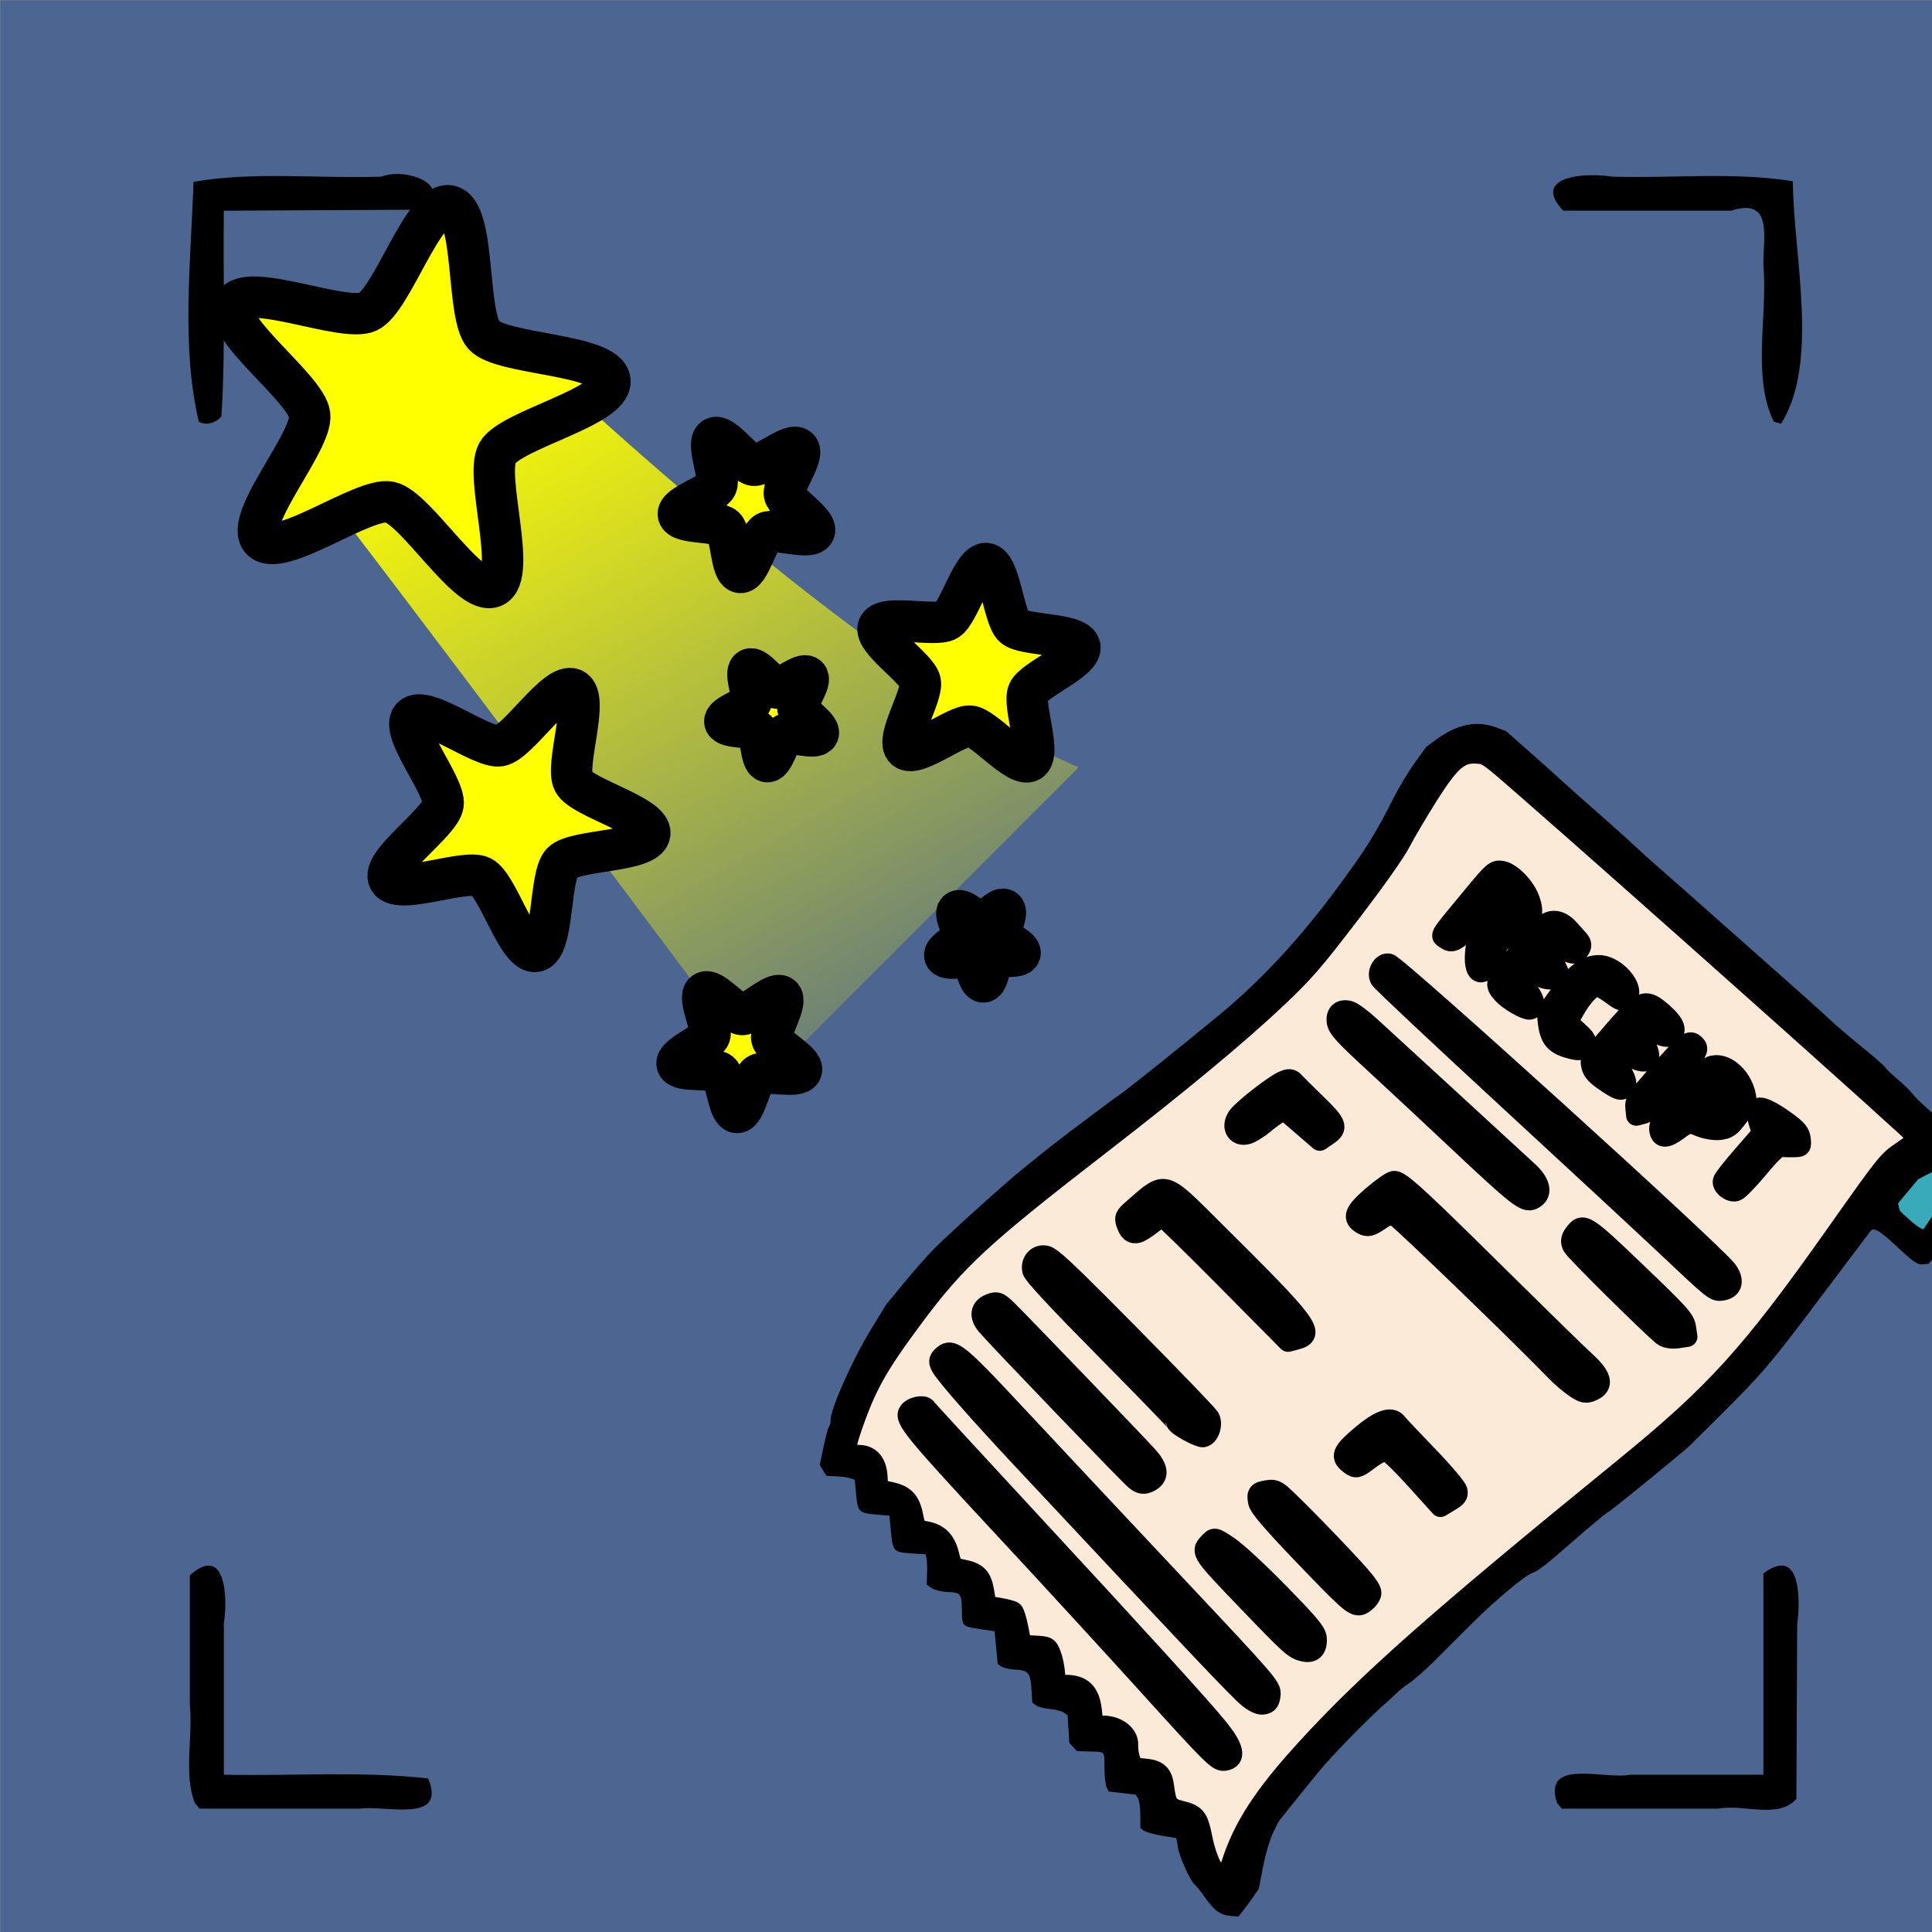
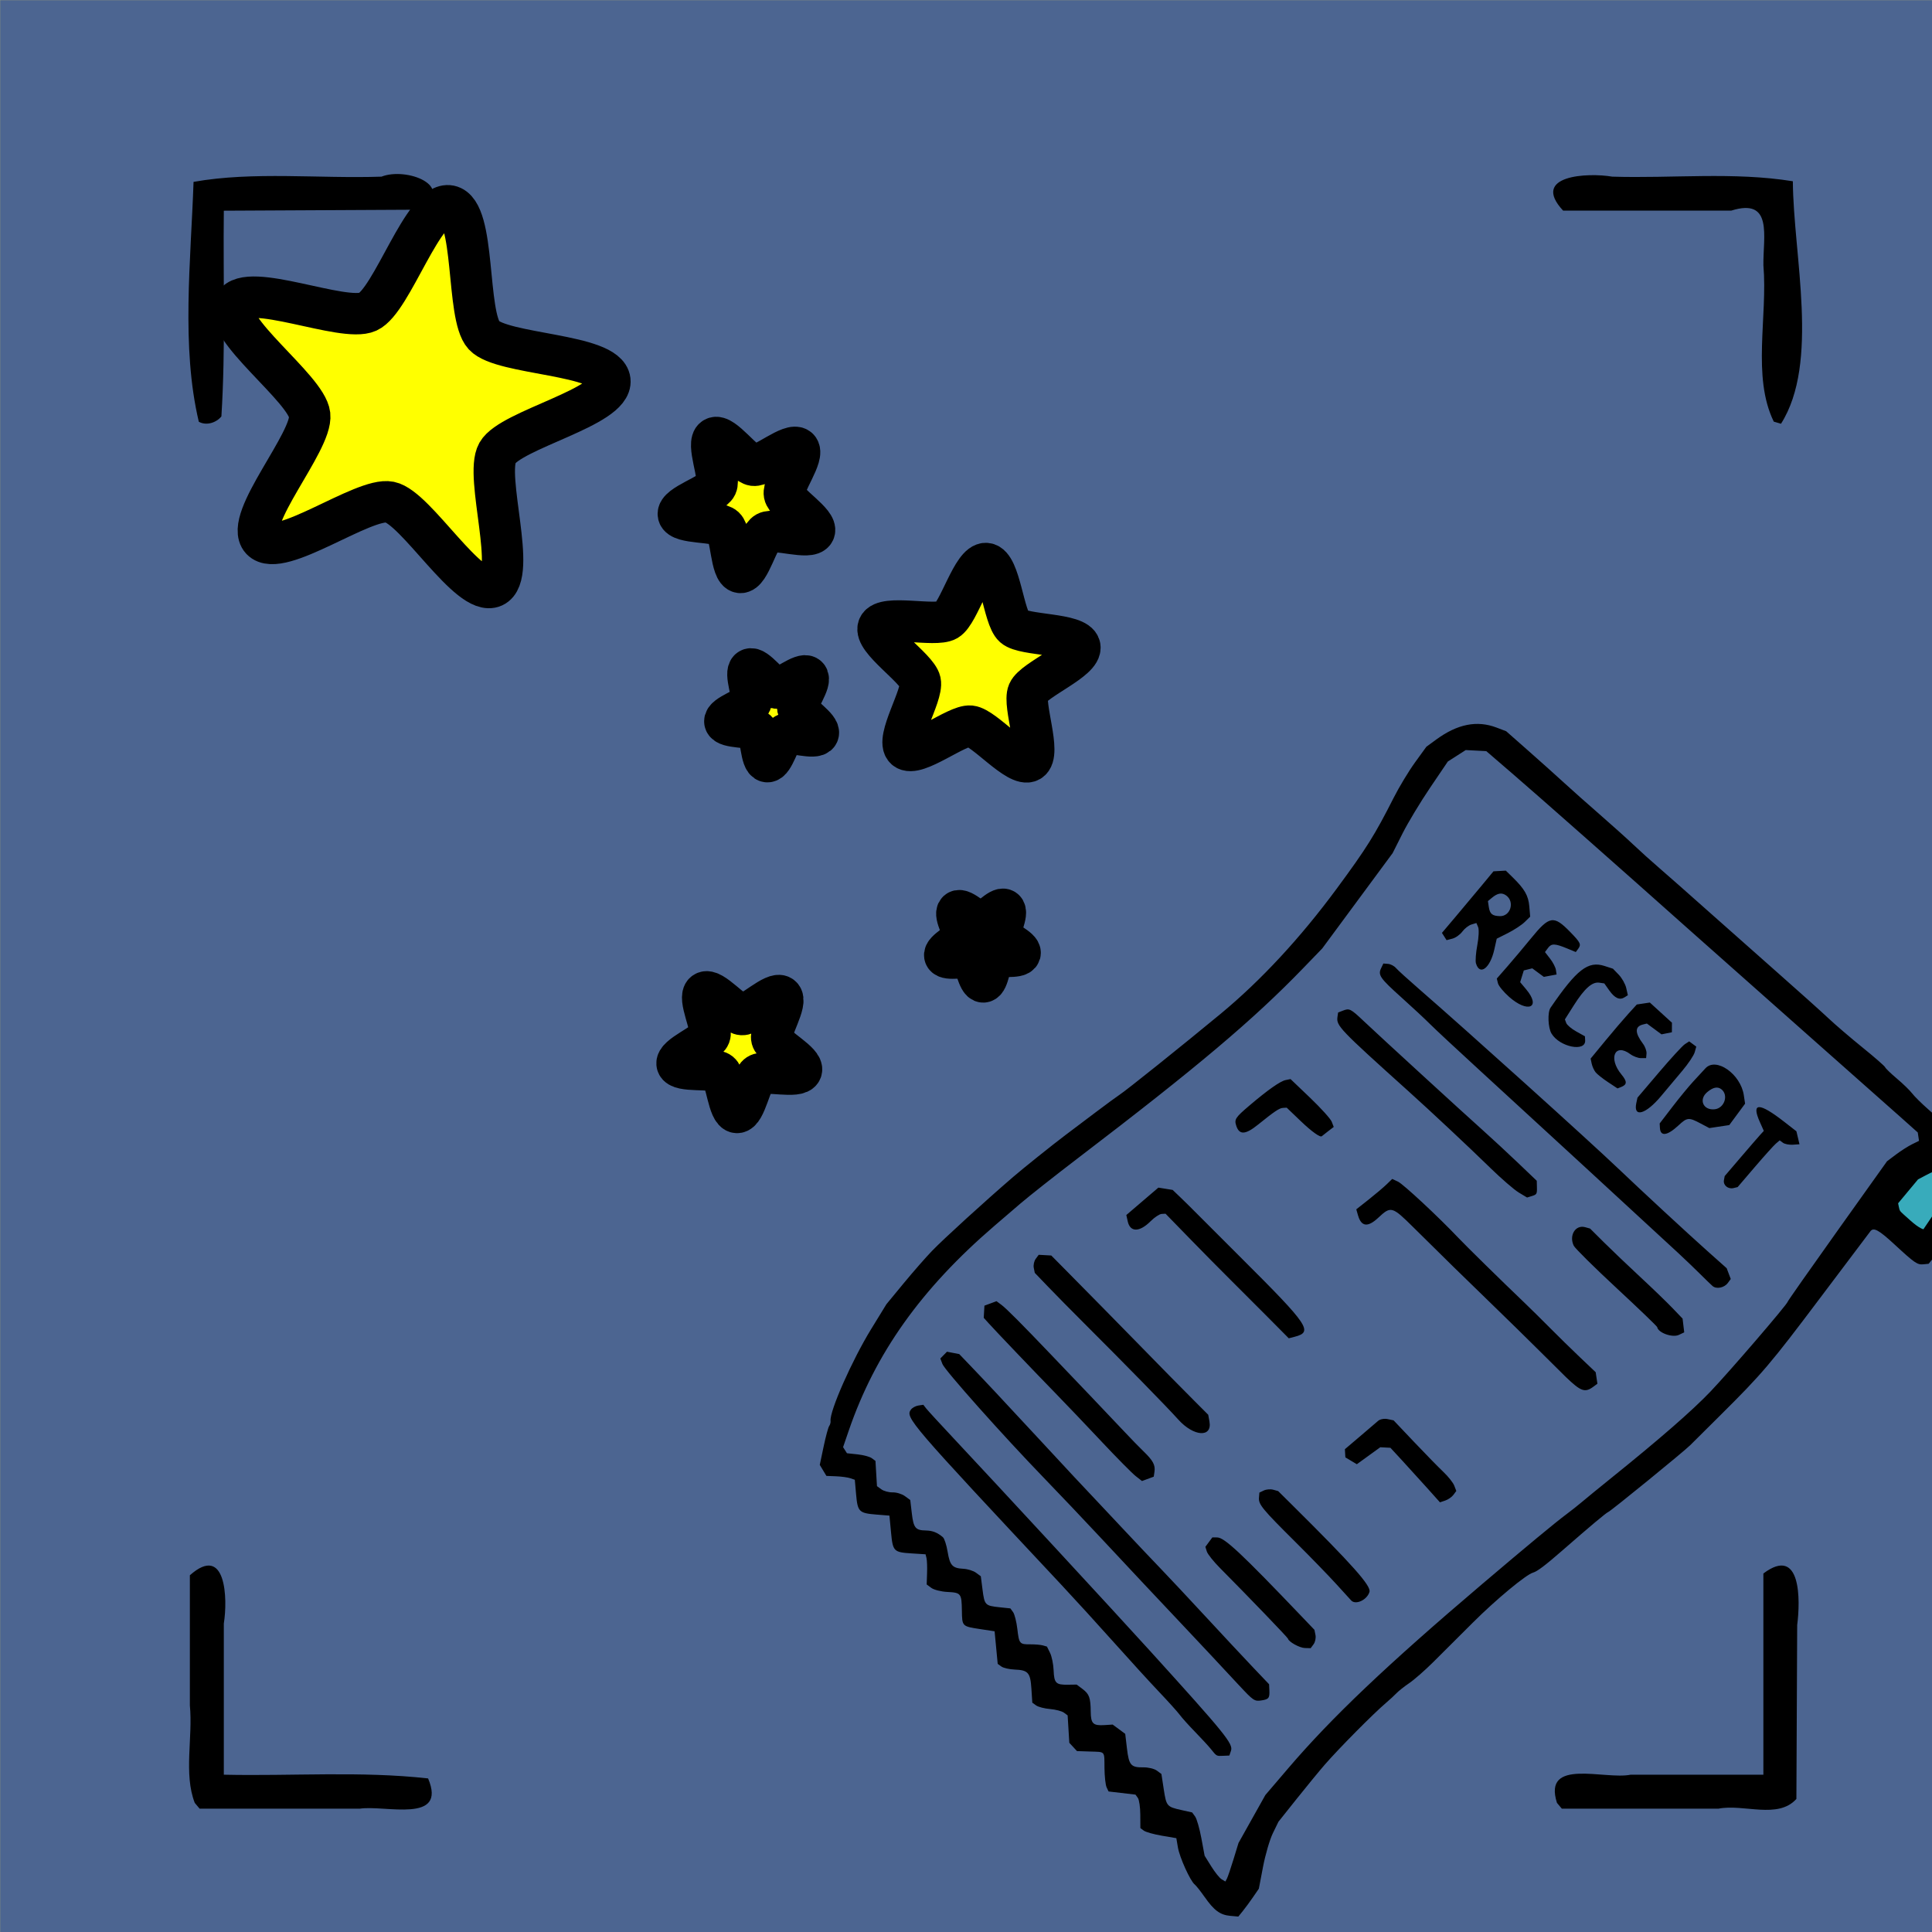
<svg xmlns="http://www.w3.org/2000/svg" xmlns:xlink="http://www.w3.org/1999/xlink" width="210mm" height="210mm" viewBox="0 0 210 210" version="1.1" id="svg1" xml:space="preserve">
  <defs id="defs1">
    <linearGradient id="linearGradient41">
      <stop style="stop-color:#ffff00;stop-opacity:0;" offset="0" id="stop42" />
      <stop style="stop-color:#ffff00;stop-opacity:1;" offset="0.862" id="stop41" />
    </linearGradient>
    <linearGradient xlink:href="#linearGradient41" id="linearGradient42" x1="57.129" y1="56.788" x2="111.649" y2="-3.762" gradientUnits="userSpaceOnUse" />
    <filter style="color-interpolation-filters:sRGB" id="filter171" x="-0.108" y="0" width="1.216" height="1">
      <feGaussianBlur stdDeviation="2.286 0" result="blur" id="feGaussianBlur171" />
    </filter>
    <filter style="color-interpolation-filters:sRGB" id="filter207" x="-0.575" y="-0.419" width="2.51" height="1.837">
      <feFlood result="flood" in="SourceGraphic" flood-opacity="0.29" flood-color="rgb(0,0,0)" id="feFlood206" />
      <feGaussianBlur result="blur" in="SourceGraphic" stdDeviation="12" id="feGaussianBlur206" />
      <feOffset result="offset" in="blur" dx="18" dy="0" id="feOffset206" />
      <feComposite result="comp1" operator="in" in="flood" in2="offset" id="feComposite206" />
      <feComposite result="fbSourceGraphic" operator="over" in="SourceGraphic" in2="comp1" id="feComposite207" />
      <feColorMatrix result="fbSourceGraphicAlpha" in="fbSourceGraphic" values="0 0 0 -1 0 0 0 0 -1 0 0 0 0 -1 0 0 0 0 1 0" id="feColorMatrix207" />
      <feFlood id="feFlood207" result="flood" in="fbSourceGraphic" flood-opacity="0.29" flood-color="rgb(0,0,0)" />
      <feGaussianBlur id="feGaussianBlur207" result="blur" in="fbSourceGraphic" stdDeviation="12" />
      <feOffset id="feOffset207" result="offset" in="blur" dx="18" dy="0" />
      <feComposite id="feComposite208" result="comp1" operator="in" in="flood" in2="offset" />
      <feComposite id="feComposite209" result="comp2" operator="over" in="fbSourceGraphic" in2="comp1" />
    </filter>
    <filter style="color-interpolation-filters:sRGB" id="filter288" x="-0.041" y="-0.04" width="1.099" height="1.098">
      <feOffset dy="3" dx="3" id="feOffset288" />
      <feGaussianBlur stdDeviation="3" result="blur" id="feGaussianBlur288" />
      <feFlood flood-color="rgb(0,0,0)" flood-opacity="1" result="flood" id="feFlood288" />
      <feComposite in="flood" in2="SourceGraphic" operator="in" result="composite" id="feComposite288" />
      <feBlend in="blur" in2="composite" mode="normal" id="feBlend288" />
    </filter>
  </defs>
  <g id="layer1" style="display:inline">
    <rect style="display:inline;fill:#4c6591;fill-opacity:1;stroke:#a0a036;stroke-width:0.01;stroke-linecap:square;stroke-linejoin:bevel;stroke-miterlimit:9.4;stroke-dasharray:none;stroke-opacity:1;paint-order:stroke fill markers" id="rect68" width="210" height="210" x="0.005" y="0.005" />
    <g id="g4" style="display:inline;filter:url(#filter288)">
      <path style="display:inline;fill:#000000" d="m 18.168,192.963 c -1.222,-3.151 -0.19,-7.124 -0.531,-10.596 0,-4.714 0,-9.429 0,-14.143 3.938,-3.491 4.127,2.565 3.691,5.245 0,5.478 0,10.955 0,16.433 7.397,0.166 14.855,-0.413 22.204,0.405 2.096,4.964 -4.684,2.869 -7.423,3.287 -5.804,0 -11.608,0 -17.411,0 l -0.321,-0.381 z m 148.066,0 c -1.574,-4.94 5.21,-2.482 8.004,-3.06 4.811,0 9.622,0 14.433,0 0,-7.291 0,-14.581 0,-21.872 4.137,-3.108 4.022,2.958 3.676,5.605 -0.029,6.3 -0.058,12.6 -0.087,18.9 -2.006,2.24 -5.726,0.518 -8.468,1.058 -5.676,0 -11.352,0 -17.028,0 l -0.321,-0.381 z M 18.611,42.845 C 16.676,34.696 17.747,25.321 18.038,16.769 c 6.507,-1.158 13.645,-0.336 20.429,-0.568 2.683,-1.056 8.084,0.956 4.343,3.591 -7.161,0.037 -14.321,0.074 -21.482,0.11 -0.086,7.452 0.203,14.928 -0.263,22.361 -0.572,0.702 -1.647,1.029 -2.454,0.581 z M 189.8,42.828 c -2.386,-4.906 -0.649,-11.398 -1.126,-16.998 -0.044,-3.099 1.084,-7.372 -3.49,-5.938 -6.094,0 -12.188,0 -18.282,0 -3.58,-3.855 2.692,-4.146 5.343,-3.691 6.536,0.204 13.189,-0.541 19.63,0.501 0.055,8.101 2.925,19.705 -1.287,26.358 l -0.789,-0.232 z" id="path4" />
    </g>
    <g id="g7" style="display:inline;filter:url(#filter207)" transform="matrix(0.712,0.526,-0.526,0.712,105.552,-8.146)">
-       <path id="path5" style="display:inline;fill:#faead7;fill-opacity:1;stroke:#000000;stroke-width:9.46;stroke-linecap:square;stroke-linejoin:round;stroke-miterlimit:9.4;paint-order:stroke fill markers" d="m 286.918,167.443 c -3.144,0.118 -4.251,0.761 -6.217,2.035 -6.714,4.352 -7.982,9.884 -6.613,28.883 0.645,8.948 1.803,20.211 2.574,25.029 0.886,5.535 1.206,20.507 0.869,40.672 -0.464,27.758 -0.98,34.425 -3.967,51.203 -4.253,23.892 -12.931,59.126 -25.271,102.613 -19.376,68.281 -22.273,83.551 -22.338,117.756 -0.053,27.571 1.297,37.866 7.57,57.725 3.292,10.42 4.859,11.688 9.814,7.939 4.315,-3.263 8.909,-2.285 13.092,2.789 l 3.814,4.627 4.453,-2.123 c 6.71,-3.2 10.338,-2.678 15.82,2.275 4.725,4.269 4.979,4.342 8.537,2.502 5.679,-2.937 10.186,-2.343 15.502,2.039 4.735,3.903 4.81,3.918 9.09,1.877 6.374,-3.04 9.247,-2.555 14.348,2.426 l 4.592,4.484 5.109,-2.605 c 2.81,-1.434 5.708,-2.607 6.439,-2.607 0.731,0 3.811,2.286 6.844,5.082 l 5.514,5.084 5.078,-3.361 c 4.949,-3.275 5.167,-3.305 8.537,-1.193 1.902,1.192 4.964,3.933 6.805,6.092 l 3.346,3.926 3.801,-2.809 c 6.023,-4.453 10.936,-3.736 16.621,2.422 l 4.83,5.23 3.688,-2.729 c 5.144,-3.803 11.884,-3.657 14.486,0.314 1.096,1.673 3.387,3.955 5.092,5.072 2.904,1.903 3.363,1.87 7.258,-0.537 5.681,-3.511 8.392,-3.236 12.701,1.291 5.584,5.867 7.358,6.476 12.561,4.303 6.887,-2.878 8.473,-2.443 15.938,4.379 3.783,3.457 9.038,7.079 11.678,8.047 9.119,3.345 9.404,3.038 6.129,-6.59 -5.817,-17.104 -6.853,-34.487 -3.791,-63.641 4.416,-42.055 13.478,-84.416 41.049,-191.896 13.631,-53.137 16.074,-77.385 14.625,-145.172 -0.892,-41.733 -0.882,-41.963 1.996,-50.045 1.59,-4.466 2.46,-8.55 1.934,-9.076 -0.807,-0.807 -179.407,-17.267 -245.49,-22.625 -10.118,-0.82 -15.301,-1.226 -18.445,-1.107 z m 41.482,38.107 c 4.096,0.228 8.901,1.632 12.209,3.861 6.287,4.237 6.931,7.669 3.182,16.951 -2.969,7.35 -3.057,8.151 -1.334,12.273 1.013,2.425 1.67,5.895 1.459,7.711 -0.804,6.919 -5.858,4.282 -10.857,-5.664 -4.285,-8.525 -5.209,-8.227 -8.486,2.73 -0.855,2.858 -1.864,3.754 -4.223,3.754 -3.482,0 -3.289,2.635 -1.793,-24.566 0.745,-13.556 0.999,-14.661 3.713,-16.113 1.47,-0.787 3.673,-1.074 6.131,-0.938 z m 31.391,3.725 c 1.137,-0.067 2.396,0.04 3.766,0.324 l 6.258,1.299 c 2.288,0.475 3.129,1.458 3.129,3.656 0,2.378 -0.85,3.187 -4.068,3.875 -4.3,0.919 -7.195,2.702 -7.195,4.43 0,0.572 2.533,2.161 5.631,3.531 3.097,1.37 5.633,2.999 5.633,3.619 0,2.126 -4.577,5.27 -7.67,5.27 -7.45,0 -7.207,6.404 0.328,8.662 5.003,1.499 7.364,4.33 5.316,6.375 -1.43,1.428 -10.218,2.427 -14.244,1.619 -6.23,-1.25 -6.514,-2.178 -5.631,-18.453 0.45,-8.304 1.363,-16.875 2.029,-19.045 0.983,-3.204 3.307,-4.962 6.719,-5.162 z m 32.213,3.326 c 6.132,-0.145 12.573,2.695 11.99,6.793 -0.342,2.406 -1.161,2.744 -6.648,2.744 -3.442,0 -6.897,0.415 -7.68,0.924 -2.03,1.32 -2.868,8.063 -1.906,15.346 l 0.826,6.258 6.258,0.625 c 5.327,0.533 6.317,1.047 6.66,3.467 0.318,2.239 -0.537,3.235 -4.027,4.693 -6.95,2.904 -10.529,2.342 -15.273,-2.402 -4.175,-4.175 -4.253,-4.451 -4.184,-14.705 0.084,-12.352 1.803,-18.046 6.504,-21.531 1.971,-1.461 4.693,-2.145 7.48,-2.211 z m 25.836,2.229 c 1.063,0.005 2.261,0.079 3.611,0.191 7.819,0.648 10.934,2.989 8.939,6.715 -0.739,1.38 -3.019,2.273 -6.445,2.521 -7.038,0.51 -8.038,4.018 -1.879,6.592 8.996,3.759 9.023,7.873 0.06,9.33 -6.82,1.109 -6.539,4.909 0.609,8.229 4.04,1.876 5.277,3.113 5.006,5.006 -0.309,2.155 -1.45,2.568 -7.977,2.883 -5.887,0.284 -8.215,-0.144 -10.256,-1.879 -2.562,-2.178 -2.602,-2.725 -1.387,-18.508 1.367,-17.741 2.274,-21.114 9.717,-21.08 z m -87.27,0.146 c -0.852,0.007 -1.181,0.232 -1.904,0.955 -0.954,0.954 -2.299,4.183 -2.299,5.52 0,0.542 1.652,2.243 3.225,3.32 1.117,0.765 2.697,0.564 4.412,-0.561 3.038,-1.992 3.24,-5.558 0.461,-8.154 -0.668,-0.624 -1.459,-0.911 -2.834,-1.025 -0.434,-0.036 -0.776,-0.057 -1.061,-0.055 z m 131.766,2.865 c 4.338,-0.027 9.277,1.815 12.916,5.225 2.277,2.133 2.814,3.99 2.814,9.709 0,5.979 -0.496,7.542 -3.217,10.098 -1.77,1.663 -5.573,3.591 -8.449,4.285 -4.811,1.161 -5.371,1.732 -6.998,7.15 -1.961,6.529 -4.071,8.117 -6.955,5.232 -2.186,-2.186 -2.318,-6.838 -0.709,-24.865 0.942,-10.551 1.541,-12.836 3.85,-14.705 1.76,-1.425 4.146,-2.113 6.748,-2.129 z m -20.73,0.096 c 0.202,0.011 0.415,0.036 0.641,0.068 2.433,0.347 2.689,1.275 3.053,11.016 0.218,5.851 0.034,14.149 -0.41,18.441 -0.454,4.385 -1.736,8.952 -2.928,10.424 l -2.123,2.621 -2.357,-2.605 c -2.217,-2.45 -2.274,-3.6 -0.957,-19.27 1.53,-18.204 2.047,-20.859 5.082,-20.695 z m 56.447,3.576 c 5.678,0 7.651,0.541 9.533,2.621 2.335,2.58 2.331,2.656 -0.283,4.693 -1.461,1.139 -3.569,2.634 -4.684,3.322 -1.566,0.967 -2.207,4.235 -2.822,14.393 -0.438,7.227 -1.35,13.845 -2.029,14.705 -1.705,2.161 -6.764,1.967 -7.631,-0.293 -0.392,-1.022 -0.182,-7.888 0.465,-15.256 0.647,-7.368 1.047,-13.472 0.891,-13.564 -4.362,-2.585 -8.42,-6.162 -8.42,-7.422 0,-2.016 5.543,-3.199 14.98,-3.199 z m -33.082,6.336 c -2.176,-0.003 -4.236,3.039 -4.25,6.277 -0.009,2.097 0.658,3.253 2.277,3.945 2.062,0.881 4.911,-0.473 5.988,-2.846 0.839,-1.846 0.835,-2.529 -0.021,-4.416 -0.755,-1.663 -2.503,-2.959 -3.994,-2.961 z m -159.074,44.211 c 4.097,-1.572 200.53,18.178 210.342,21.148 5.618,1.701 7.181,5.419 3.73,8.869 -2.448,2.448 -2.615,2.441 -32.516,-1.174 -13.078,-1.581 -58.413,-6.655 -100.744,-11.275 -42.331,-4.621 -78.234,-8.87 -79.783,-9.443 -3.229,-1.195 -3.964,-6.999 -1.029,-8.125 z m 2.777,28.109 c 2.103,-0.003 4.643,0.126 7.111,0.389 4.936,0.526 27.842,2.966 50.9,5.422 23.059,2.456 44.922,4.813 48.586,5.236 7.842,0.906 11.456,4.542 9.027,9.08 -1.822,3.404 -6.235,3.283 -43.848,-1.207 -16.175,-1.931 -39.765,-4.637 -52.422,-6.012 -19.274,-2.094 -23.42,-2.907 -25.518,-5.004 -2.898,-2.898 -2.191,-6.072 1.67,-7.5 0.723,-0.267 2.389,-0.401 4.492,-0.404 z m 145.221,16.055 c 4.375,-0.357 12.889,0.687 29.445,2.811 27.628,3.544 30.658,4.168 33.377,6.887 l 2.99,2.99 -3.242,3.244 c -1.801,1.801 -4.52,3.167 -6.115,3.074 -8.856,-0.515 -55.629,-7.313 -58.117,-8.447 -2.11,-0.961 -2.949,-2.374 -2.949,-4.971 0,-3.474 0.236,-5.231 4.611,-5.588 z m -151.771,25.865 c 0.334,-0.006 0.694,0.035 1.088,0.117 1.527,0.318 7.67,1.223 13.65,2.01 13.697,1.802 15.375,2.874 13.391,8.566 l -1.473,4.223 -10.918,-0.824 -10.916,-0.824 -1.375,3.473 c -0.756,1.911 -1.752,5.164 -2.217,7.229 -0.464,2.065 -1.627,5.304 -2.58,7.197 -2.88,5.717 -9.178,3.81 -9.178,-2.779 0,-4.117 4.528,-20.513 6.969,-25.232 1.15,-2.224 2.111,-3.129 3.559,-3.154 z m 68.982,8.777 c 6.541,-0.163 23.82,2.123 70.23,8.834 21.441,3.1 42.681,6.015 47.201,6.479 10.368,1.062 13.64,3.821 10.723,9.039 -1.564,2.798 -2.805,3.387 -7.467,3.549 -3.075,0.107 -8.406,-0.294 -11.848,-0.891 -19.302,-3.344 -97.738,-13.785 -101.094,-13.457 -3.46,0.338 -4.216,1.107 -5.91,6.02 -1.546,4.481 -2.596,5.709 -5.145,6.008 -5.731,0.673 -6.632,-2.185 -4.145,-13.16 1.214,-5.358 2.929,-10.539 3.811,-11.514 0.476,-0.526 1.462,-0.852 3.643,-0.906 z m -82.293,65.873 c 4.572,-0.261 11.73,0.906 23.523,2.627 63.996,9.34 68.548,10.7 62.166,18.582 l -2.193,2.711 -40.027,-6.217 c -22.015,-3.419 -40.441,-5.961 -40.947,-5.648 -0.507,0.313 -1.556,2.94 -2.33,5.836 -0.774,2.896 -1.984,5.97 -2.689,6.83 -1.686,2.057 -3.587,1.976 -6.826,-0.293 -2.364,-1.655 -2.523,-2.441 -1.473,-7.197 2.739,-12.398 3.176,-16.796 10.797,-17.23 z m 145.438,24.143 c 0.369,0.011 0.746,0.074 1.129,0.189 1.109,0.334 10.425,2.017 20.703,3.742 10.339,1.735 19.463,3.914 20.426,4.877 1.486,1.486 1.472,2.385 -0.102,6.15 l -1.842,4.408 -16.902,-3.408 c -10.406,-2.099 -17.638,-3 -18.814,-2.342 -1.051,0.588 -2.808,4.162 -3.906,7.939 -1.817,6.249 -2.32,6.867 -5.564,6.867 -6.096,0 -6.712,-2.182 -3.924,-13.918 2.334,-9.825 5.232,-14.611 8.797,-14.506 z M 262.059,474.971 c 5.768,0.151 18.96,2.011 49.225,6.744 27.373,4.281 51.021,8.289 52.551,8.908 3.15,1.274 5.104,6.968 3.084,8.988 -1.384,1.384 -12.895,2.932 -14,1.883 -0.344,-0.327 -21.462,-3.844 -46.93,-7.814 -30.653,-4.779 -47.046,-7.858 -48.496,-9.107 -3.257,-2.807 -2.787,-7.537 0.916,-9.225 0.629,-0.287 1.728,-0.427 3.65,-0.377 z m 147.939,24.576 c 1.154,-0.062 2.629,0.066 4.699,0.33 14.817,1.888 45.699,7.22 51.793,8.941 5.899,1.667 6.57,2.211 6.57,5.326 0,1.908 -0.676,4.145 -1.502,4.971 -2.134,2.134 -5.797,1.782 -36.406,-3.504 -19.331,-3.339 -27.984,-5.355 -29.723,-6.928 -3.098,-2.804 -3.073,-3.714 0.193,-6.98 1.42,-1.42 2.452,-2.053 4.375,-2.156 z m -154.398,6.377 c 0.847,0.035 1.89,0.154 3.217,0.332 7.297,0.979 83.567,13.947 92.541,15.734 7.761,1.546 10.296,4.635 7.734,9.422 -1.174,2.194 -2.599,2.942 -5.445,2.857 -3.473,-0.103 -88.151,-14.538 -98.041,-16.713 -5.488,-1.207 -7.399,-4.859 -4.699,-8.979 1.381,-2.108 2.154,-2.76 4.693,-2.654 z m 150.795,27.463 c 4.533,-0.216 17.887,1.257 31.912,3.521 19.776,3.193 24.511,4.355 26.307,6.455 3.085,3.608 2.723,6.645 -0.996,8.34 -4.231,1.928 -5.902,1.777 -34.646,-3.133 -30.752,-5.253 -31.277,-5.436 -30.766,-10.744 0.392,-4.066 0.397,-4.068 8.189,-4.439 z m -153.354,3.666 c 5.531,-0.19 16.926,1.817 41.197,6.328 22.294,4.143 68.968,12.712 103.721,19.041 61.508,11.202 63.234,11.594 65.016,14.768 1.525,2.716 1.554,3.594 0.174,5.258 -1.118,1.348 -3.541,1.951 -7.449,1.857 -5.035,-0.121 -33.318,-5.152 -150.934,-26.852 -28.196,-5.202 -49.762,-9.891 -54.594,-11.871 -2.492,-1.021 -3.123,-2.016 -2.697,-4.242 0.509,-2.662 1.264,-4.139 5.566,-4.287 z m 2.326,27.986 c 0.128,0.007 0.25,0.032 0.365,0.074 0.796,0.288 32.703,6.462 70.904,13.721 73.123,13.894 113.299,21.904 125.758,25.076 11.607,2.955 15.539,6.436 11.656,10.318 -2.289,2.289 -4.704,1.938 -51.061,-7.398 -23.747,-4.783 -64.296,-12.663 -90.107,-17.512 -66.61,-12.512 -72.586,-14.016 -72.586,-18.273 0,-2.515 3.155,-6.117 5.07,-6.006 z" transform="scale(0.265)" />
      <path style="display:inline;fill:#38abbb;fill-opacity:1;stroke:#000000;stroke-width:3.454;stroke-linecap:square;stroke-linejoin:round;stroke-miterlimit:9.4;paint-order:stroke fill markers" d="m 570.763,225.903 c -0.88,-0.085 -2.876,-0.273 -4.435,-0.418 -2.443,-0.228 -3.092,-0.497 -4.68,-1.944 l -1.844,-1.679 0.451,-7.769 0.451,-7.769 1.896,-3.943 c 1.843,-3.832 1.986,-3.994 5.104,-5.776 2.734,-1.563 3.394,-1.769 4.466,-1.395 1.804,0.629 4.363,3.273 5.677,5.864 1.049,2.071 1.165,2.973 1.587,12.424 0.25,5.605 0.458,10.443 0.461,10.75 0.017,1.53 -3.601,2.186 -9.133,1.654 z" id="path7" transform="scale(0.265)" />
      <path style="display:inline;fill:#000000" d="m 130.933,177.71 c -0.8,-0.272 -1.651,-0.502 -1.891,-0.512 -0.701,-0.028 -3.46,-1.57 -4.36,-2.436 l -0.827,-0.797 -1.613,0.814 c -0.887,0.448 -1.852,0.814 -2.144,0.814 h -0.532 l -0.988,-1.323 c -0.543,-0.728 -1.201,-1.391 -1.462,-1.474 l -0.474,-0.151 -1.444,0.826 -1.444,0.826 -0.497,-0.266 c -0.273,-0.146 -0.996,-0.927 -1.605,-1.734 -1.31,-1.736 -1.059,-1.681 -2.667,-0.575 l -1.298,0.893 -0.681,-0.13 -0.681,-0.13 -1.082,-1.292 -1.082,-1.292 -0.571,10e-4 c -0.314,7.4e-4 -1.047,0.295 -1.629,0.653 -0.582,0.359 -1.319,0.656 -1.638,0.66 l -0.58,0.008 -1.115,-1.323 c -1.267,-1.503 -1.673,-1.591 -3.042,-0.661 -0.536,0.364 -1.226,0.665 -1.533,0.669 l -0.558,0.007 -1.342,-1.496 -1.342,-1.496 -1.568,0.827 c -2.012,1.061 -1.993,1.064 -3.174,-0.485 -1.277,-1.674 -1.396,-1.708 -2.79,-0.783 -0.639,0.424 -1.483,0.771 -1.876,0.771 l -0.715,0.001 -0.784,-1.14 c -0.431,-0.627 -0.952,-1.279 -1.156,-1.449 l -0.372,-0.309 -1.427,0.919 c -1.879,1.211 -2.01,1.19 -3.601,-0.585 l -1.362,-1.519 -1.367,0.85 c -1.813,1.127 -2.053,1.092 -3.464,-0.502 l -1.205,-1.362 -0.561,0.178 c -0.308,0.098 -1.003,0.478 -1.543,0.845 l -0.983,0.667 -0.73,-0.302 -0.73,-0.302 -0.953,-2.086 c -0.524,-1.147 -0.953,-2.245 -0.953,-2.44 0,-0.195 -0.106,-0.467 -0.237,-0.606 -0.808,-0.858 -2.306,-7.555 -2.69,-12.025 l -0.307,-3.572 0.176,-3.307 c 0.097,-1.819 0.294,-4.2 0.439,-5.292 0.272,-2.055 1.579,-8.662 2.617,-13.229 0.353,-1.556 1.556,-6.091 2.102,-7.924 0.284,-0.953 0.887,-2.983 1.34,-4.511 0.453,-1.528 0.936,-3.076 1.071,-3.44 0.348,-0.932 2.578,-9.339 4.071,-15.346 1.552,-6.245 2.347,-13.352 2.337,-20.902 -0.008,-6.164 -0.148,-7.986 -1.01,-13.097 -0.245,-1.455 -0.456,-3.717 -0.468,-5.027 l -0.022,-2.381 0.447,-1.427 c 0.968,-3.088 2.612,-4.893 5.085,-5.585 l 1.218,-0.341 3.624,0.314 c 1.993,0.173 4.636,0.422 5.873,0.555 1.237,0.132 3.856,0.37 5.821,0.527 1.965,0.158 4.465,0.397 5.556,0.532 1.091,0.135 2.996,0.321 4.233,0.412 1.237,0.092 4.749,0.396 7.805,0.677 3.056,0.28 8.295,0.747 11.642,1.038 3.347,0.29 7.038,0.641 8.202,0.78 1.164,0.139 3.652,0.319 5.53,0.401 1.877,0.082 3.523,0.217 3.658,0.301 0.135,0.083 1.04,0.202 2.011,0.264 0.971,0.062 2.123,0.218 2.56,0.347 0.437,0.129 1.687,0.309 2.778,0.4 9.778,0.817 11.854,3.271 11.37,13.438 l -0.085,1.786 -0.487,0.44 c -0.546,0.494 -0.953,0.508 -4.273,0.142 -2.616,-0.288 -3.345,-0.193 -3.365,0.44 -0.007,0.238 -0.051,4.837 -0.098,10.222 -0.088,10.211 -0.192,11.736 -1.298,18.918 -0.37,2.401 -0.726,4.723 -0.792,5.159 -0.165,1.09 -3.02,12.24 -3.216,12.557 -0.155,0.25 -0.745,2.694 -1.727,7.155 -0.596,2.705 -0.954,3.917 -1.277,4.325 -0.546,0.689 -1.693,5.332 -2.296,9.301 -0.354,2.328 -0.819,5.388 -1.033,6.799 -0.214,1.411 -0.59,3.138 -0.835,3.836 -0.245,0.699 -0.482,1.568 -0.527,1.932 -0.045,0.364 -0.193,1.138 -0.329,1.72 -0.466,1.994 -1.33,7.923 -1.542,10.583 -0.081,1.019 -0.207,3.463 -0.279,5.432 l -0.131,3.58 0.285,1.544 c 0.157,0.849 0.821,2.659 1.475,4.022 l 1.189,2.478 0.043,1.262 c 0.024,0.694 0.026,1.65 0.004,2.125 l -0.039,0.864 -0.86,0.524 c -1.053,0.642 -2.006,0.641 -3.903,-0.003 z m 0.869,-3.44 c -0.031,-0.218 -0.372,-1.29 -0.757,-2.381 l -0.7,-1.984 -0.423,-3.347 -0.423,-3.347 0.307,-4.326 c 0.58,-8.18 2.214,-17.421 5.721,-32.372 1.63,-6.946 2.732,-11.402 3.208,-12.965 0.221,-0.728 0.513,-1.799 0.647,-2.381 0.134,-0.582 0.666,-2.666 1.18,-4.63 1.917,-7.316 3.041,-12.397 3.452,-15.61 0.423,-3.303 1.237,-14.286 1.078,-14.546 -0.046,-0.076 -0.163,-4.859 -0.261,-10.63 l -0.177,-10.492 0.39,-1.314 c 0.215,-0.723 0.591,-1.702 0.835,-2.175 l 0.445,-0.861 -0.368,-0.368 -0.368,-0.368 -2.897,-0.268 c -1.593,-0.147 -8.314,-0.745 -14.936,-1.328 -6.621,-0.583 -15.253,-1.356 -19.182,-1.717 C 96.662,45.766 83.677,44.632 79.297,44.304 l -4.143,-0.31 -1.055,0.698 -1.055,0.698 -0.465,1.217 -0.465,1.217 0.161,3.89 c 0.088,2.14 0.366,5.081 0.616,6.536 l 0.455,2.646 0.002,7.276 0.002,7.276 -0.443,3.338 c -1.163,8.769 -3.242,17.497 -8.373,35.159 -0.993,3.42 -2.066,7.349 -2.384,8.731 -0.318,1.382 -0.741,3.228 -0.94,4.101 -2.641,11.568 -2.465,21.277 0.559,30.848 l 0.644,2.038 0.414,0.159 0.414,0.159 1.128,-0.661 c 0.62,-0.363 1.379,-0.661 1.687,-0.661 h 0.559 l 0.995,1.191 0.995,1.191 0.672,-0.006 c 0.369,-0.003 0.969,-0.239 1.333,-0.523 0.364,-0.285 1.029,-0.52 1.478,-0.523 l 0.817,-0.006 1.116,1.191 c 1.241,1.324 1.609,1.42 2.636,0.689 0.683,-0.486 1.295,-0.65 2.189,-0.587 0.237,0.017 0.922,0.507 1.522,1.089 1.231,1.195 1.677,1.279 2.81,0.529 0.437,-0.289 1.123,-0.526 1.526,-0.527 l 0.732,-0.002 1.141,1.191 c 1.332,1.39 1.43,1.407 2.962,0.509 l 1.163,-0.682 0.54,0.171 c 0.297,0.094 1.035,0.699 1.639,1.343 1.272,1.357 1.353,1.375 2.442,0.557 0.45,-0.338 1.035,-0.694 1.299,-0.792 l 0.48,-0.177 0.765,0.396 c 0.421,0.218 1.148,0.872 1.615,1.453 0.994,1.237 1.292,1.285 2.458,0.396 l 0.867,-0.661 0.901,0.008 c 1.037,0.01 1.428,0.27 2.465,1.645 0.88,1.167 1.262,1.222 2.321,0.331 l 0.786,-0.661 h 0.958 0.958 l 1.242,1.323 c 1.413,1.505 1.782,1.587 2.995,0.661 0.477,-0.364 1.182,-0.661 1.566,-0.661 h 0.699 l 1.33,1.323 c 1.51,1.502 1.597,1.523 3.281,0.778 l 1.231,-0.545 0.588,0.184 c 0.323,0.101 1.311,0.858 2.194,1.682 l 1.606,1.498 1.437,0.57 c 0.79,0.314 1.675,0.546 1.966,0.516 l 0.529,-0.054 z m -11.056,-11.633 c -0.437,-0.114 -1.687,-0.354 -2.778,-0.533 -1.091,-0.178 -2.334,-0.433 -2.761,-0.565 -0.427,-0.132 -2.094,-0.473 -3.704,-0.757 -1.61,-0.284 -5.249,-1.001 -8.087,-1.593 -2.838,-0.592 -7.064,-1.427 -9.393,-1.856 -26.899,-4.953 -27.649,-5.125 -27.649,-6.333 0,-0.277 0.196,-0.701 0.436,-0.94 l 0.436,-0.436 0.556,0.155 c 0.306,0.085 2.461,0.504 4.789,0.93 7.796,1.429 28.824,5.442 34.925,6.666 13.591,2.726 15.086,3.112 15.357,3.967 l 0.189,0.594 -0.592,0.479 c -0.65,0.526 -0.596,0.519 -1.724,0.224 z m -1.852,-8.342 c -3.632,-0.683 -6.655,-1.241 -9.393,-1.733 -5.579,-1.003 -10.034,-1.817 -15.081,-2.756 -2.838,-0.528 -7.303,-1.318 -9.922,-1.756 -7.108,-1.189 -17.642,-3.398 -18.339,-3.846 l -0.612,-0.394 0.082,-0.576 0.082,-0.576 0.692,-0.331 0.692,-0.331 1.557,0.267 c 3.043,0.523 5.871,1.042 12.14,2.23 6.313,1.196 7.546,1.426 10.583,1.968 0.873,0.156 3.195,0.579 5.159,0.94 1.965,0.361 4.703,0.849 6.085,1.083 1.382,0.234 4.954,0.891 7.938,1.459 2.983,0.568 6.73,1.262 8.327,1.544 l 2.903,0.511 0.471,0.581 c 0.598,0.738 0.591,0.932 -0.058,1.581 -0.603,0.603 -0.772,0.61 -3.307,0.133 z m 1.433,-8.177 c -0.1,-0.096 -6.921,-1.256 -11.892,-2.022 -1.096,-0.169 -2.212,-0.468 -2.48,-0.664 l -0.489,-0.357 v -0.72 -0.72 l 0.481,-0.351 c 0.718,-0.525 3.516,-0.199 14.117,1.642 l 2.228,0.387 0.484,0.438 c 0.266,0.241 0.484,0.71 0.484,1.043 v 0.605 l -0.588,0.412 c -0.53,0.371 -2.068,0.572 -2.344,0.306 z m -32.786,-5.865 c -2.692,-0.49 -6.324,-1.124 -8.07,-1.409 -3.671,-0.599 -10.443,-1.777 -11.726,-2.039 l -0.878,-0.179 -0.409,-0.625 -0.409,-0.625 0.433,-0.661 0.433,-0.661 h 0.741 c 0.752,0 3.385,0.401 8.639,1.316 1.601,0.279 4.696,0.817 6.879,1.196 2.183,0.379 4.862,0.853 5.953,1.055 1.091,0.201 2.58,0.445 3.307,0.542 1.573,0.21 2.137,0.48 2.526,1.207 l 0.289,0.541 -0.422,0.644 -0.422,0.644 -0.986,-0.027 c -0.542,-0.015 -3.189,-0.428 -5.881,-0.917 z m 33.602,-3.044 c -1.382,-0.277 -4.597,-0.809 -7.144,-1.183 -5.645,-0.828 -6.39,-1.014 -6.819,-1.707 l -0.337,-0.543 0.287,-0.536 c 0.158,-0.295 0.551,-0.636 0.873,-0.759 l 0.586,-0.223 2.506,0.366 c 10.192,1.488 13.585,2.202 13.86,2.918 0.363,0.947 -0.363,2.32 -1.16,2.192 -0.077,-0.012 -1.271,-0.249 -2.653,-0.526 z m -27.649,-4.731 c -2.003,-0.414 -9.104,-1.561 -16.404,-2.65 -2.037,-0.304 -4.775,-0.735 -6.083,-0.959 l -2.379,-0.406 -0.465,-0.421 c -0.256,-0.232 -0.465,-0.697 -0.465,-1.035 v -0.614 l 0.647,-0.424 0.647,-0.424 2.727,0.425 c 3.522,0.549 8.705,1.371 11.723,1.861 4.848,0.787 7.737,1.245 10.171,1.613 l 2.498,0.378 0.611,0.574 c 1.493,1.403 -0.448,2.656 -3.225,2.082 z m 18.948,-8.839 -0.321,-0.387 0.548,-2.339 c 0.301,-1.286 0.602,-2.586 0.668,-2.889 0.066,-0.302 0.428,-0.69 0.805,-0.862 l 0.684,-0.312 3.622,0.643 c 1.992,0.353 4.276,0.723 5.077,0.821 0.8,0.098 1.723,0.348 2.051,0.556 l 0.595,0.378 v 0.596 c 0,0.328 -0.177,0.849 -0.393,1.158 l -0.393,0.561 -2.319,-0.481 c -1.275,-0.264 -3.271,-0.663 -4.435,-0.886 l -2.117,-0.405 -0.52,0.343 -0.52,0.343 -0.539,1.694 -0.539,1.694 -0.816,0.08 -0.816,0.08 z m -38.389,-7.043 -0.604,-0.523 0.583,-2.523 0.583,-2.523 0.788,-0.407 0.788,-0.407 1.243,0.158 c 0.683,0.087 1.957,0.269 2.83,0.406 0.873,0.136 4.404,0.667 7.847,1.179 11.425,1.699 12.334,2.021 10.856,3.846 l -0.48,0.592 -3.688,-0.569 c -2.028,-0.313 -4.938,-0.751 -6.466,-0.973 -1.528,-0.223 -4.652,-0.712 -6.942,-1.088 l -4.164,-0.683 -0.372,0.308 c -0.204,0.17 -0.453,0.849 -0.552,1.51 -0.288,1.919 -1.202,2.608 -2.252,1.698 z m 54.63,-16.593 c -0.437,-0.057 -2.401,-0.343 -4.366,-0.636 -1.965,-0.293 -5.715,-0.818 -8.334,-1.167 -4.733,-0.631 -8.111,-1.103 -13.29,-1.857 -3.63,-0.529 -3.781,-0.471 -4.159,1.594 -0.322,1.76 -1.018,2.157 -2.195,1.251 l -0.594,-0.457 0.505,-1.852 c 0.277,-1.019 0.577,-2.284 0.666,-2.812 l 0.161,-0.96 0.77,-0.154 c 0.708,-0.142 6.609,0.532 10.066,1.149 1.396,0.249 7.362,1.089 11.245,1.582 1.019,0.13 2.983,0.412 4.366,0.627 1.382,0.215 3.691,0.538 5.131,0.716 l 2.617,0.324 0.505,0.505 0.505,0.505 -0.178,0.582 c -0.379,1.238 -0.876,1.392 -3.421,1.061 z M 77.811,99.246 c -0.698,-0.489 -0.713,-0.74 -0.181,-3.011 0.663,-2.83 1.258,-4.617 1.702,-5.109 l 0.417,-0.462 3.301,0.42 c 1.816,0.231 3.561,0.585 3.879,0.787 l 0.578,0.368 -0.248,0.863 c -0.136,0.475 -0.248,0.881 -0.248,0.903 0,0.282 -1.3,0.308 -3.201,0.064 l -2.351,-0.301 -0.356,0.295 c -0.343,0.285 -0.578,0.943 -1.242,3.478 -0.501,1.915 -1.074,2.39 -2.053,1.705 z m 56.25,-10.836 c -0.075,-0.075 -3.17,-0.476 -6.879,-0.893 -3.709,-0.416 -6.998,-0.894 -7.311,-1.061 -1.242,-0.664 -1.367,-2.223 -0.215,-2.661 l 0.585,-0.222 2.369,0.349 c 1.303,0.192 4.036,0.537 6.074,0.766 2.037,0.229 4.504,0.554 5.483,0.723 l 1.778,0.306 0.582,0.619 0.582,0.619 -0.343,0.64 c -0.412,0.77 -2.209,1.31 -2.706,0.814 z M 105.93,84.857 C 102.235,84.351 95.949,83.615 92.304,83.263 80.877,82.158 80.367,82.069 79.842,81.088 l -0.25,-0.467 0.331,-0.53 c 0.46,-0.736 0.614,-0.762 2.856,-0.489 2.658,0.324 16.395,1.78 19.711,2.089 1.455,0.136 4.075,0.428 5.821,0.649 l 3.175,0.403 0.457,0.587 c 0.552,0.708 0.557,0.763 0.138,1.328 l -0.331,0.446 -1.191,0.113 c -0.655,0.062 -2.738,-0.099 -4.63,-0.358 z m 28.575,-4.815 c -0.873,-0.13 -2.54,-0.345 -3.704,-0.477 -3.43,-0.389 -26.173,-2.845 -33.205,-3.586 -3.565,-0.376 -7.197,-0.791 -8.07,-0.923 -0.873,-0.132 -3.014,-0.376 -4.758,-0.543 -3.535,-0.337 -3.988,-0.489 -4.162,-1.401 l -0.121,-0.633 0.489,-0.305 c 0.269,-0.168 0.755,-0.244 1.081,-0.169 0.326,0.075 2.08,0.253 3.899,0.396 7.519,0.591 27.711,2.562 32.676,3.189 3.895,0.492 11.609,1.346 14.817,1.641 l 3.175,0.292 0.595,0.383 0.595,0.383 v 0.612 c 0,0.73 -0.656,1.456 -1.276,1.411 -0.244,-0.018 -1.159,-0.139 -2.032,-0.269 z m -4.574,-11.009 -0.227,-0.463 0.217,-3.043 c 0.119,-1.673 0.247,-3.32 0.283,-3.659 l 0.067,-0.617 -1.041,-0.588 c -2.314,-1.308 -1.524,-1.9 2.401,-1.799 l 1.889,0.048 0.625,0.529 0.625,0.529 -0.625,0.529 c -0.344,0.291 -0.847,0.529 -1.119,0.529 h -0.495 l -0.14,0.595 c -0.077,0.327 -0.244,2.055 -0.372,3.84 l -0.233,3.245 -0.327,0.393 c -0.443,0.533 -1.251,0.497 -1.528,-0.07 z m -10.135,-0.492 -0.353,-0.426 0.046,-2.551 c 0.025,-1.403 0.118,-3.206 0.206,-4.006 0.088,-0.8 0.198,-1.804 0.244,-2.23 0.207,-1.911 3.889,-2.006 5.748,-0.147 l 0.748,0.748 v 1.634 1.634 l -0.876,0.876 -0.876,0.876 -1.197,0.18 c -1.629,0.244 -1.776,0.374 -2.042,1.798 -0.345,1.847 -0.957,2.446 -1.648,1.613 z m 4.038,-5.833 c 0.907,-0.82 0.355,-2.473 -0.826,-2.473 -0.564,0 -0.936,0.419 -1.152,1.3 -0.339,1.378 0.924,2.127 1.978,1.173 z m -8.182,5.105 -0.284,-0.624 0.278,-4.072 c 0.153,-2.24 0.378,-4.34 0.5,-4.667 l 0.222,-0.595 h 0.542 0.542 l 0.257,0.676 c 0.141,0.372 0.198,1.592 0.127,2.712 -0.072,1.12 -0.186,2.957 -0.253,4.084 -0.175,2.908 -1.16,4.178 -1.931,2.487 z m -6.283,-0.081 c -0.291,-0.078 -0.742,-0.332 -1.003,-0.563 l -0.474,-0.42 0.147,-2.793 c 0.081,-1.536 0.219,-3.497 0.307,-4.358 l 0.16,-1.564 0.572,-0.572 0.572,-0.572 1.827,0.189 1.827,0.189 0.346,0.474 0.346,0.474 -0.436,0.482 -0.436,0.482 h -1.117 -1.117 l -0.319,0.384 c -0.663,0.798 -0.203,1.415 1.417,1.9 0.421,0.126 0.898,0.445 1.058,0.708 l 0.292,0.479 -0.514,0.381 c -0.282,0.21 -0.893,0.381 -1.357,0.381 -2.348,0 -1.879,2.028 0.613,2.65 1.12,0.28 1.329,0.586 0.88,1.295 l -0.236,0.373 -1.413,0.073 c -0.777,0.04 -1.652,0.009 -1.943,-0.07 z m -7.165,-0.602 c -0.78,-0.325 -1.959,-1.801 -1.983,-2.483 -0.203,-5.71 0.273,-7.388 2.289,-8.063 l 1.028,-0.344 1.013,0.171 c 0.557,0.094 1.324,0.438 1.704,0.765 l 0.69,0.594 -0.171,0.445 c -0.256,0.666 -0.901,0.807 -2.016,0.439 l -1,-0.33 -0.556,0.297 c -0.77,0.412 -1.031,1.652 -0.858,4.071 l 0.147,2.06 0.397,0.26 c 0.218,0.143 0.941,0.19 1.606,0.104 l 1.209,-0.156 0.317,0.382 c 0.943,1.136 -2.033,2.529 -3.815,1.786 z m -6.884,-0.535 c -0.887,-0.078 -1.821,-0.314 -2.074,-0.524 l -0.46,-0.382 0.164,-1.999 c 0.09,-1.099 0.216,-3.102 0.28,-4.45 0.172,-3.602 0.532,-3.975 3.397,-3.509 1.798,0.293 2.026,0.413 2.026,1.071 v 0.503 l -1.124,0.281 c -1.577,0.394 -1.918,0.633 -1.918,1.348 v 0.624 l 0.986,0.277 c 0.543,0.152 1.169,0.459 1.392,0.683 l 0.406,0.406 -0.543,0.583 -0.543,0.583 h -0.883 -0.883 l -0.342,0.413 -0.342,0.413 0.249,0.712 0.249,0.712 1.111,0.269 c 2.85,0.691 1.945,2.26 -1.147,1.989 z m -5.706,-0.89 c -0.242,-0.184 -0.778,-1.036 -1.191,-1.893 -0.412,-0.857 -0.965,-1.684 -1.228,-1.839 L 86.717,61.69 86.335,62.204 c -0.21,0.282 -0.381,0.894 -0.381,1.36 0,0.465 -0.209,1.105 -0.465,1.421 l -0.465,0.575 -0.494,-0.19 -0.494,-0.19 0.175,-2.671 c 0.096,-1.469 0.23,-3.683 0.298,-4.92 l 0.123,-2.249 0.585,-0.485 0.585,-0.485 1.201,0.168 c 2.006,0.281 2.856,0.658 3.729,1.652 l 0.835,0.951 -0.151,0.928 c -0.083,0.511 -0.465,1.549 -0.848,2.308 l -0.698,1.379 0.556,1.257 c 0.952,2.151 0.491,3.68 -0.811,2.69 z m -1.073,-6.41 c 1.061,-0.743 0.446,-2.499 -0.876,-2.499 -0.664,0 -1.036,0.378 -1.256,1.276 l -0.151,0.615 0.51,0.51 c 0.617,0.617 1.002,0.638 1.774,0.098 z m 64.581,0.44 0.361,-0.229 -0.109,-2.876 -0.109,-2.876 -0.464,-0.871 c -0.255,-0.479 -0.748,-1.001 -1.095,-1.159 l -0.631,-0.288 -0.877,0.505 -0.877,0.505 -0.514,1.045 -0.514,1.045 -0.111,2.123 -0.111,2.123 0.494,0.446 0.494,0.446 1.321,0.102 c 0.727,0.056 1.559,0.121 1.85,0.145 0.291,0.024 0.692,-0.059 0.89,-0.185 z" id="path1" />
    </g>
    <g id="g171" transform="matrix(-0.994,-0.109,-0.109,0.994,209.647,27.364)">
-       <path id="path41" style="display:inline;fill:url(#linearGradient42);stroke-width:4.5;stroke-linecap:square;stroke-linejoin:round;stroke-miterlimit:9.4;paint-order:stroke fill markers;filter:url(#filter171)" transform="matrix(1.615,0,0,1.31,-1.952,31.886)" d="M 72.908,54.501 54.303,25.877 C 69.2,20.261 94.387,-3.586 94.387,-3.586 95.94,-4.924 105.004,12.369 105.004,12.369 96.193,23.707 72.908,54.501 72.908,54.501 Z" />
      <path style="fill:#ffff00;fill-opacity:1;stroke:#000000;stroke-width:4.5;stroke-linecap:square;stroke-linejoin:round;stroke-miterlimit:9.4;stroke-dasharray:none;paint-order:stroke fill markers" id="path8" d="m 176.754,50.861 c -2.189,1.915 -10.533,-5.838 -13.429,-5.575 -2.896,0.263 -9.709,9.392 -12.206,7.902 -2.498,-1.49 2.298,-11.822 1.153,-14.495 -1.145,-2.673 -11.932,-6.331 -11.287,-9.167 0.645,-2.836 11.953,-1.468 14.142,-3.383 2.189,-1.915 2.334,-13.305 5.23,-13.568 2.896,-0.263 5.09,10.915 7.588,12.404 2.498,1.49 13.375,-1.892 14.52,0.782 1.145,2.673 -8.807,8.214 -9.452,11.049 -0.645,2.836 5.932,12.136 3.743,14.051 z" />
      <path style="fill:#ffff00;fill-opacity:1;stroke:#000000;stroke-width:4.5;stroke-linecap:square;stroke-linejoin:round;stroke-miterlimit:9.4;stroke-dasharray:none;paint-order:stroke fill markers" id="path9" d="m 125.612,102.614 c -0.343,0.879 -3.906,-0.102 -4.701,0.407 -0.794,0.51 -1.387,4.158 -2.329,4.103 -0.942,-0.055 -1.11,-3.747 -1.84,-4.345 -0.73,-0.598 -4.383,-0.035 -4.622,-0.948 -0.239,-0.913 3.221,-2.213 3.564,-3.092 0.343,-0.879 -1.321,-4.179 -0.527,-4.689 0.794,-0.51 3.1,2.379 4.042,2.434 0.942,0.055 3.566,-2.548 4.296,-1.95 0.73,0.598 -1.305,3.684 -1.065,4.596 0.239,0.913 3.525,2.604 3.182,3.483 z" />
      <path style="fill:#ffff00;fill-opacity:1;stroke:#000000;stroke-width:4.5;stroke-linecap:square;stroke-linejoin:round;stroke-miterlimit:9.4;stroke-dasharray:none;paint-order:stroke fill markers" id="path10" d="m 92.1,82.04 c 0.505,-0.267 1.75,1.591 2.315,1.672 0.565,0.08 2.279,-1.357 2.689,-0.959 0.41,0.397 -0.973,2.156 -0.875,2.718 0.098,0.563 1.995,1.749 1.743,2.261 -0.251,0.513 -2.351,-0.259 -2.855,0.008 -0.505,0.267 -1.047,2.437 -1.612,2.357 -0.565,-0.08 -0.48,-2.316 -0.89,-2.713 -0.41,-0.397 -2.642,-0.242 -2.74,-0.805 -0.098,-0.563 2.054,-1.172 2.305,-1.685 0.251,-0.513 -0.586,-2.587 -0.081,-2.854 z" />
      <path style="fill:#ffff00;fill-opacity:1;stroke:#000000;stroke-width:4.5;stroke-linecap:square;stroke-linejoin:round;stroke-miterlimit:9.4;stroke-dasharray:none;paint-order:stroke fill markers" id="path11" d="m 124.513,65.051 c -0.208,0.683 -2.952,0.149 -3.522,0.579 -0.57,0.43 -0.806,3.216 -1.519,3.229 -0.714,0.013 -1.054,-2.762 -1.639,-3.17 -0.585,-0.409 -3.308,0.228 -3.541,-0.447 -0.233,-0.675 2.301,-1.856 2.509,-2.539 0.208,-0.683 -1.239,-3.075 -0.669,-3.506 0.57,-0.43 2.476,1.615 3.189,1.601 0.714,-0.013 2.542,-2.128 3.127,-1.72 0.585,0.409 -0.771,2.854 -0.537,3.528 0.233,0.675 2.81,1.76 2.602,2.443 z" />
      <path style="fill:#ffff00;fill-opacity:1;stroke:#000000;stroke-width:4.5;stroke-linecap:square;stroke-linejoin:round;stroke-miterlimit:9.4;stroke-dasharray:none;paint-order:stroke fill markers" id="path12" d="m 87.054,52.715 c 0.479,-1.419 6.143,-0.493 7.365,-1.359 1.222,-0.866 2.222,-6.517 3.719,-6.5 1.498,0.017 2.367,5.69 3.569,6.584 1.202,0.894 6.885,0.099 7.331,1.529 0.446,1.43 -4.68,4.01 -5.159,5.429 -0.479,1.419 2.033,6.579 0.812,7.445 -1.222,0.866 -5.259,-3.212 -6.757,-3.229 -1.498,-0.017 -5.628,3.967 -6.83,3.072 -1.202,-0.894 1.429,-5.995 0.983,-7.424 -0.446,-1.43 -5.512,-4.127 -5.033,-5.546 z" />
-       <path style="fill:#ffff00;fill-opacity:1;stroke:#000000;stroke-width:4.5;stroke-linecap:square;stroke-linejoin:round;stroke-miterlimit:9.4;stroke-dasharray:none;paint-order:stroke fill markers" id="path14" d="m 158.939,86.064 c -1.128,1.663 -8.061,-2.061 -9.951,-1.379 -1.89,0.682 -4.848,7.975 -6.778,7.415 -1.93,-0.559 -0.531,-8.304 -1.763,-9.89 -1.233,-1.587 -9.082,-2.146 -9.147,-4.155 -0.065,-2.008 7.733,-3.071 8.861,-4.733 1.128,-1.663 -0.765,-9.301 1.125,-9.983 1.89,-0.682 5.31,6.406 7.24,6.965 1.93,0.559 8.609,-3.602 9.842,-2.015 1.233,1.587 -4.451,7.03 -4.387,9.038 0.065,2.008 6.086,7.075 4.958,8.738 z" />
      <path style="fill:#ffff00;fill-opacity:1;stroke:#000000;stroke-width:4.5;stroke-linecap:square;stroke-linejoin:round;stroke-miterlimit:9.4;stroke-dasharray:none;paint-order:stroke fill markers" id="path15" d="m 119.819,34.649 c 0.831,-0.623 3.596,2.363 4.635,2.348 1.039,-0.016 3.712,-3.085 4.562,-2.487 0.85,0.598 -1.137,4.15 -0.8,5.134 0.336,0.983 4.081,2.577 3.775,3.57 -0.306,0.993 -4.298,0.202 -5.13,0.825 -0.831,0.623 -1.189,4.678 -2.228,4.693 -1.039,0.016 -1.52,-4.026 -2.37,-4.624 -0.85,-0.598 -4.816,0.314 -5.152,-0.669 -0.336,-0.983 3.359,-2.69 3.665,-3.683 0.306,-0.993 -1.787,-4.483 -0.956,-5.107 z" />
    </g>
  </g>
</svg>